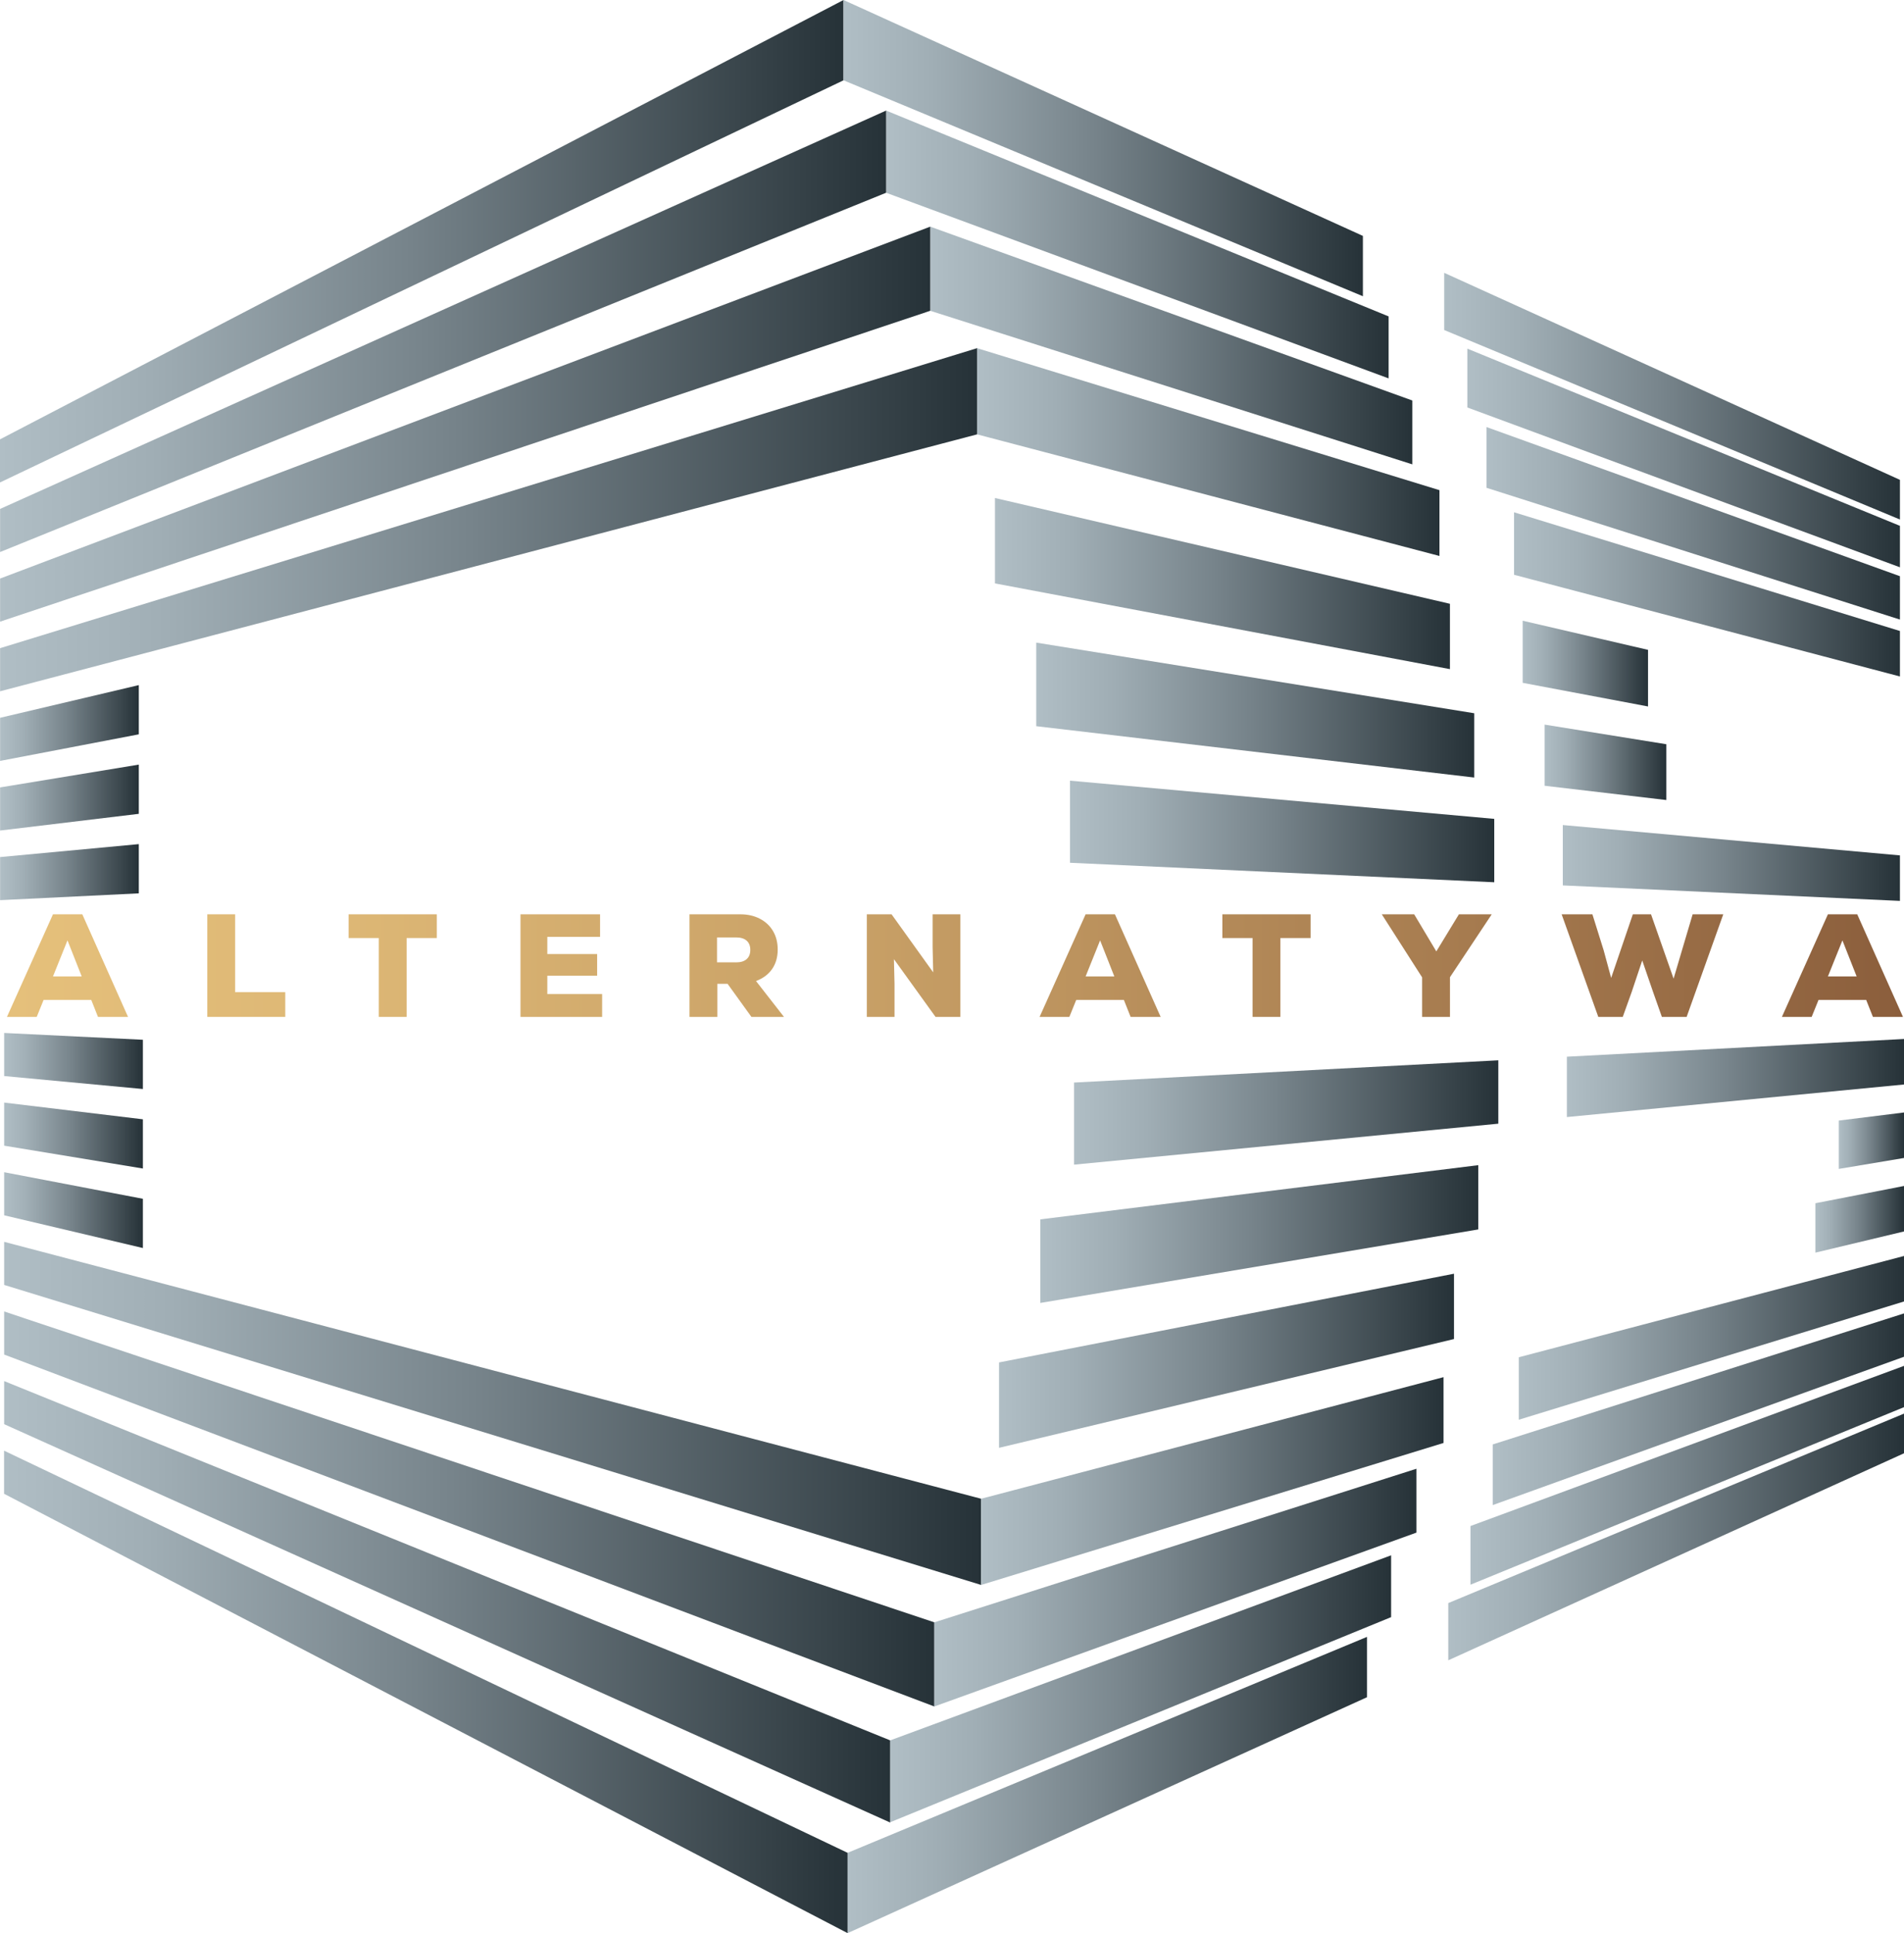
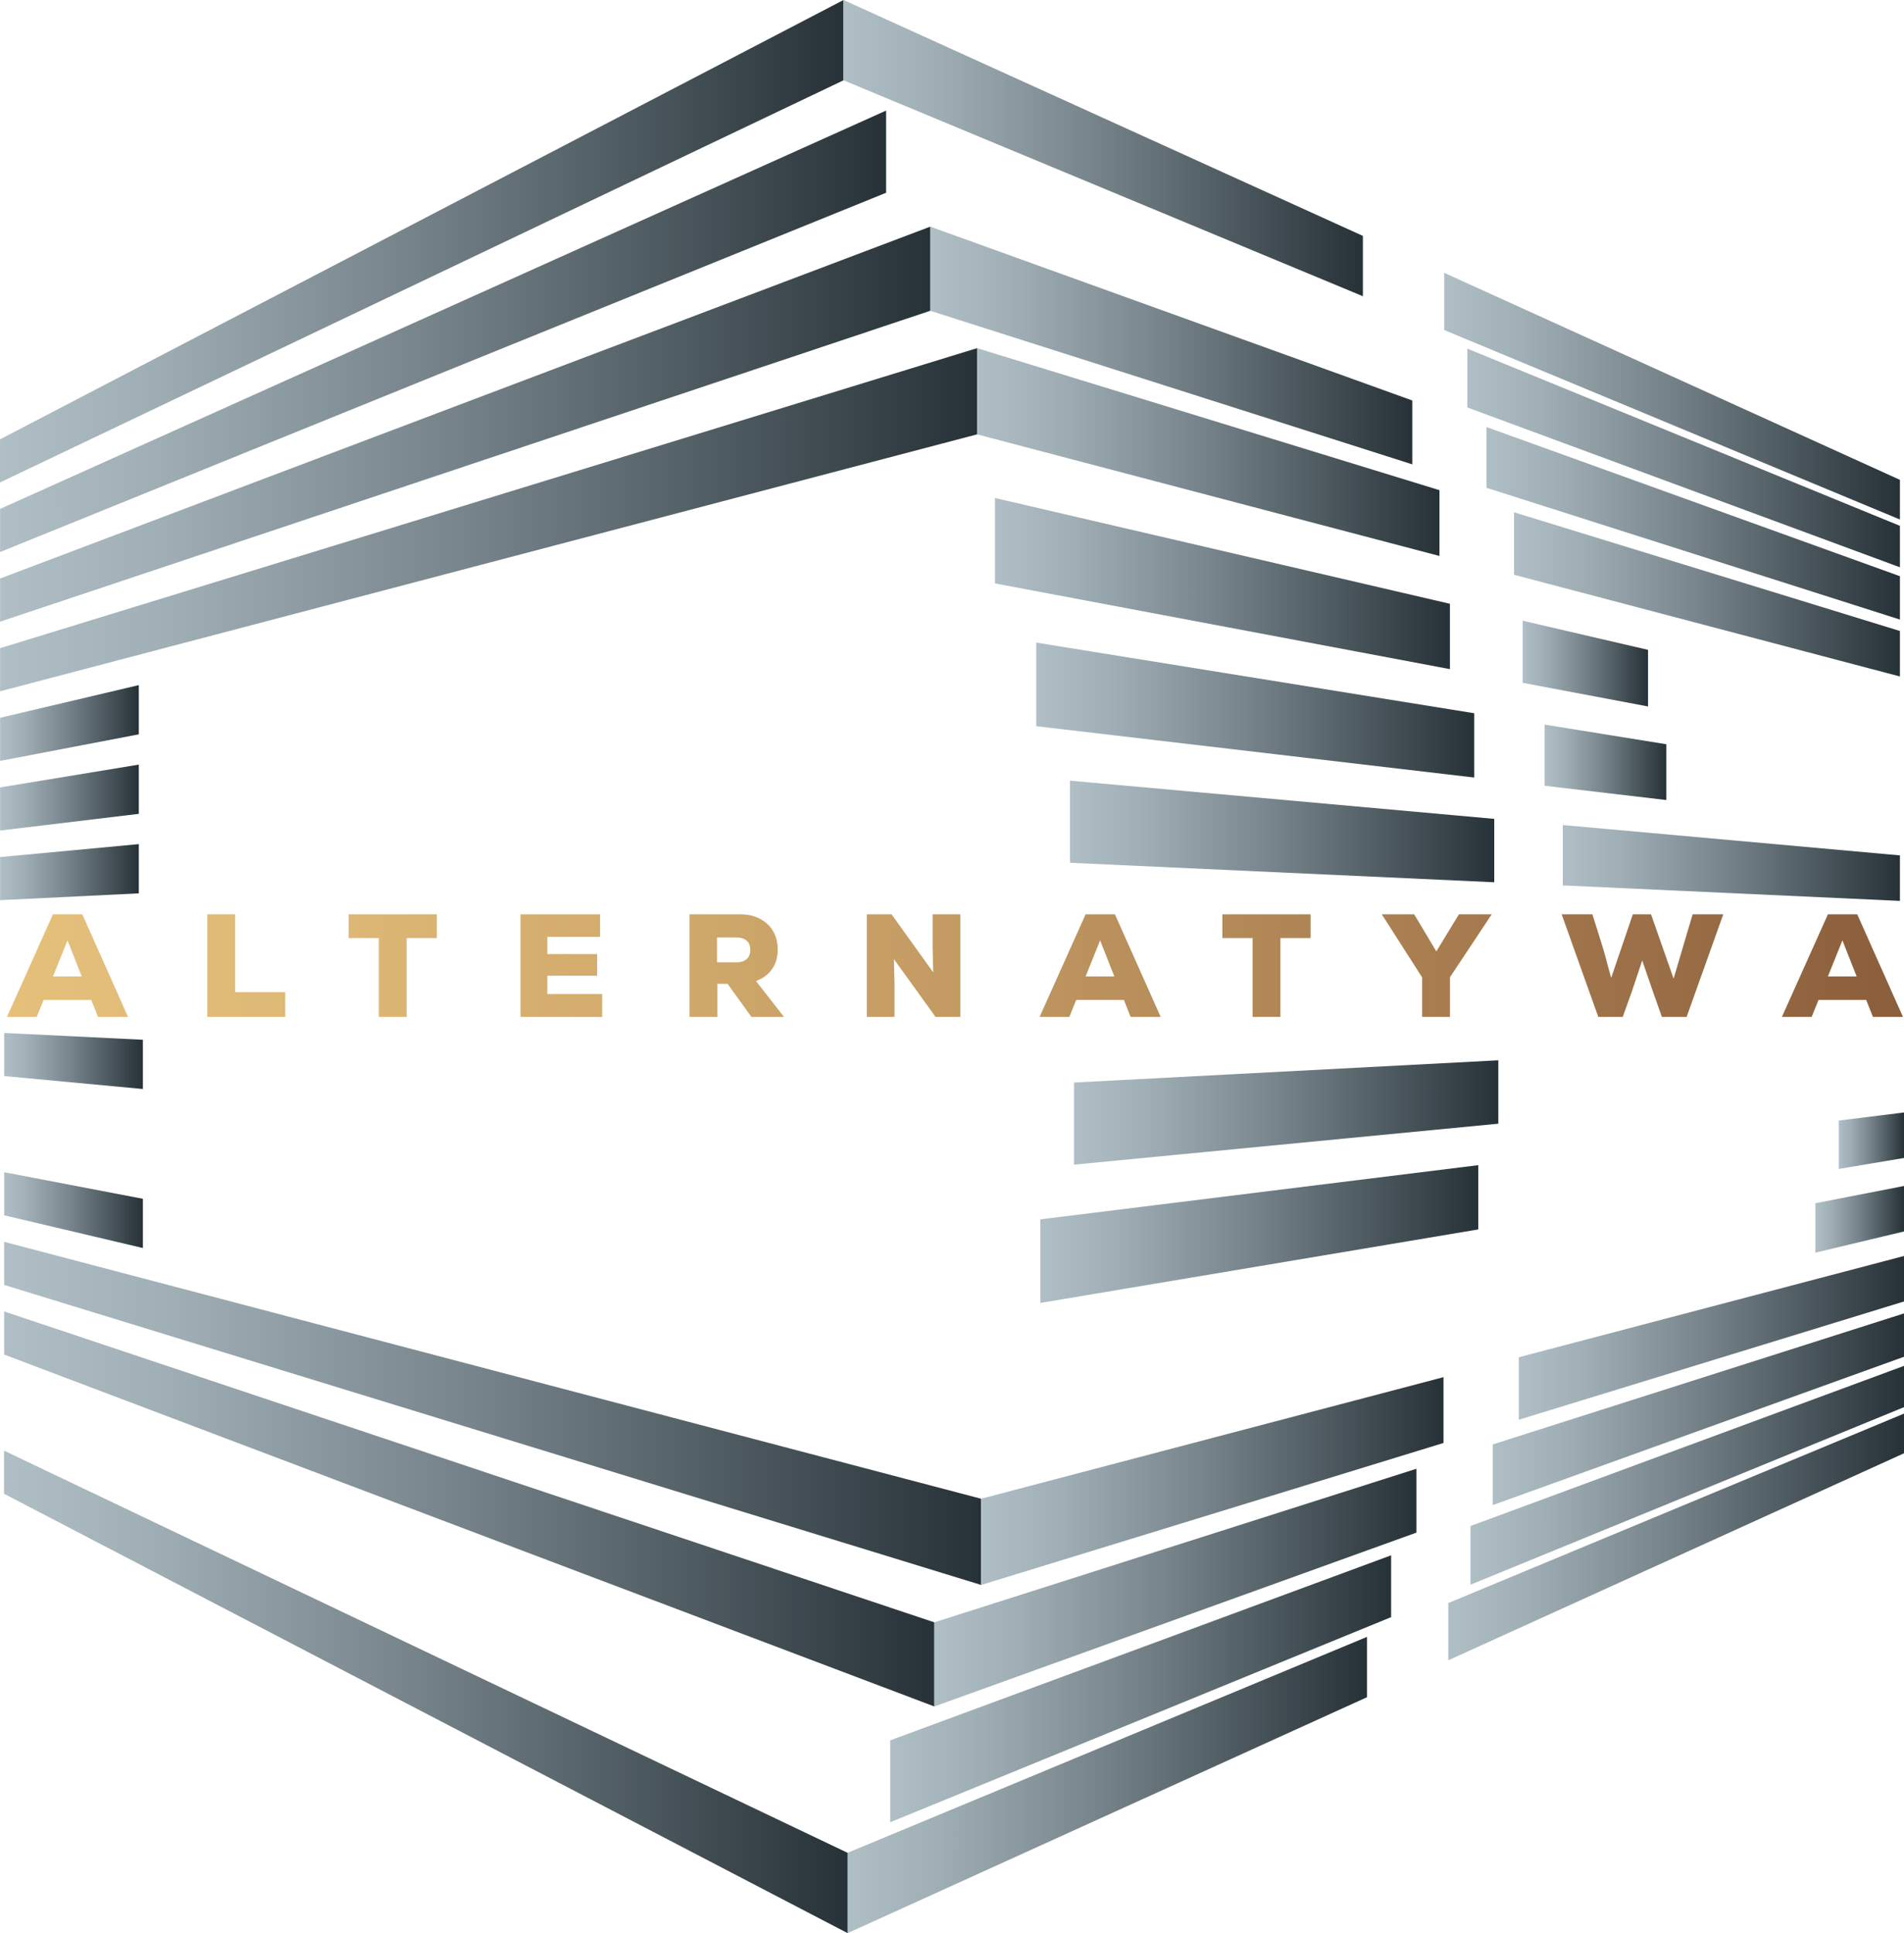
<svg xmlns="http://www.w3.org/2000/svg" id="Layer_1" data-name="Layer 1" viewBox="0 0 991.05 1006.19">
  <defs>
    <style>
      .cls-1 {
        fill: url(#linear-gradient-38);
      }

      .cls-1, .cls-2, .cls-3, .cls-4, .cls-5, .cls-6, .cls-7, .cls-8, .cls-9, .cls-10, .cls-11, .cls-12, .cls-13, .cls-14, .cls-15, .cls-16, .cls-17, .cls-18, .cls-19, .cls-20, .cls-21, .cls-22, .cls-23, .cls-24, .cls-25, .cls-26, .cls-27, .cls-28, .cls-29, .cls-30, .cls-31, .cls-32, .cls-33, .cls-34, .cls-35, .cls-36, .cls-37, .cls-38, .cls-39, .cls-40, .cls-41, .cls-42, .cls-43, .cls-44, .cls-45, .cls-46, .cls-47, .cls-48, .cls-49, .cls-50, .cls-51, .cls-52, .cls-53 {
        stroke-width: 0px;
      }

      .cls-2 {
        fill: url(#linear-gradient-12);
      }

      .cls-3 {
        fill: url(#linear-gradient-17);
      }

      .cls-4 {
        fill: url(#linear-gradient-19);
      }

      .cls-5 {
        fill: url(#linear-gradient-33);
      }

      .cls-6 {
        fill: url(#linear-gradient);
      }

      .cls-7 {
        fill: url(#linear-gradient-21);
      }

      .cls-8 {
        fill: url(#linear-gradient-6);
      }

      .cls-9 {
        fill: url(#linear-gradient-42);
      }

      .cls-10 {
        fill: url(#linear-gradient-15);
      }

      .cls-11 {
        fill: url(#linear-gradient-11);
      }

      .cls-12 {
        fill: url(#linear-gradient-5);
      }

      .cls-13 {
        fill: url(#linear-gradient-31);
      }

      .cls-14 {
        fill: url(#linear-gradient-34);
      }

      .cls-15 {
        fill: url(#linear-gradient-41);
      }

      .cls-16 {
        fill: url(#linear-gradient-40);
      }

      .cls-17 {
        fill: url(#linear-gradient-13);
      }

      .cls-18 {
        fill: url(#linear-gradient-23);
      }

      .cls-19 {
        fill: url(#linear-gradient-25);
      }

      .cls-20 {
        fill: url(#linear-gradient-43);
      }

      .cls-21 {
        fill: url(#linear-gradient-16);
      }

      .cls-22 {
        fill: url(#linear-gradient-22);
      }

      .cls-23 {
        fill: url(#linear-gradient-35);
      }

      .cls-24 {
        fill: url(#linear-gradient-50);
      }

      .cls-25 {
        fill: url(#linear-gradient-32);
      }

      .cls-26 {
        fill: url(#linear-gradient-20);
      }

      .cls-27 {
        fill: url(#linear-gradient-14);
      }

      .cls-28 {
        fill: url(#linear-gradient-2);
      }

      .cls-29 {
        fill: url(#linear-gradient-52);
      }

      .cls-30 {
        fill: url(#linear-gradient-45);
      }

      .cls-31 {
        fill: url(#linear-gradient-7);
      }

      .cls-32 {
        fill: url(#linear-gradient-39);
      }

      .cls-33 {
        fill: url(#linear-gradient-3);
      }

      .cls-34 {
        fill: url(#linear-gradient-9);
      }

      .cls-35 {
        fill: url(#linear-gradient-27);
      }

      .cls-36 {
        fill: url(#linear-gradient-53);
      }

      .cls-37 {
        fill: url(#linear-gradient-36);
      }

      .cls-38 {
        fill: url(#linear-gradient-48);
      }

      .cls-39 {
        fill: url(#linear-gradient-49);
      }

      .cls-40 {
        fill: url(#linear-gradient-8);
      }

      .cls-41 {
        fill: url(#linear-gradient-47);
      }

      .cls-42 {
        fill: url(#linear-gradient-24);
      }

      .cls-43 {
        fill: url(#linear-gradient-26);
      }

      .cls-44 {
        fill: url(#linear-gradient-18);
      }

      .cls-45 {
        fill: url(#linear-gradient-51);
      }

      .cls-46 {
        fill: url(#linear-gradient-30);
      }

      .cls-47 {
        fill: url(#linear-gradient-44);
      }

      .cls-48 {
        fill: url(#linear-gradient-29);
      }

      .cls-49 {
        fill: url(#linear-gradient-46);
      }

      .cls-50 {
        fill: url(#linear-gradient-28);
      }

      .cls-51 {
        fill: url(#linear-gradient-10);
      }

      .cls-52 {
        fill: url(#linear-gradient-4);
      }

      .cls-53 {
        fill: url(#linear-gradient-37);
      }
    </style>
    <linearGradient id="linear-gradient" x1="2.12" y1="127.38" x2="441.18" y2="127.38" gradientTransform="translate(0 1008) scale(1 -1)" gradientUnits="userSpaceOnUse">
      <stop offset="0" stop-color="#b0bec5" />
      <stop offset=".17" stop-color="#a0aeb5" />
      <stop offset=".48" stop-color="#77848b" />
      <stop offset=".9" stop-color="#364248" />
      <stop offset="1" stop-color="#263238" />
    </linearGradient>
    <linearGradient id="linear-gradient-2" x1="0" y1="882.44" x2="439.06" y2="882.44" gradientTransform="translate(0 1008) scale(1 -1)" gradientUnits="userSpaceOnUse">
      <stop offset="0" stop-color="#b0bec5" />
      <stop offset=".17" stop-color="#a0aeb5" />
      <stop offset=".48" stop-color="#77848b" />
      <stop offset=".9" stop-color="#364248" />
      <stop offset="1" stop-color="#263238" />
    </linearGradient>
    <linearGradient id="linear-gradient-3" x1="751.72" y1="801.8" x2="988.93" y2="801.8" gradientTransform="translate(0 1008) scale(1 -1)" gradientUnits="userSpaceOnUse">
      <stop offset="0" stop-color="#b0bec5" />
      <stop offset=".17" stop-color="#a0aeb5" />
      <stop offset=".48" stop-color="#77848b" />
      <stop offset=".9" stop-color="#364248" />
      <stop offset="1" stop-color="#263238" />
    </linearGradient>
    <linearGradient id="linear-gradient-4" x1="763.77" y1="769.63" x2="988.93" y2="769.63" gradientTransform="translate(0 1008) scale(1 -1)" gradientUnits="userSpaceOnUse">
      <stop offset="0" stop-color="#b0bec5" />
      <stop offset=".17" stop-color="#a0aeb5" />
      <stop offset=".48" stop-color="#77848b" />
      <stop offset=".9" stop-color="#364248" />
      <stop offset="1" stop-color="#263238" />
    </linearGradient>
    <linearGradient id="linear-gradient-5" x1="773.72" y1="735.62" x2="988.93" y2="735.62" gradientTransform="translate(0 1008) scale(1 -1)" gradientUnits="userSpaceOnUse">
      <stop offset="0" stop-color="#b0bec5" />
      <stop offset=".17" stop-color="#a0aeb5" />
      <stop offset=".48" stop-color="#77848b" />
      <stop offset=".9" stop-color="#364248" />
      <stop offset="1" stop-color="#263238" />
    </linearGradient>
    <linearGradient id="linear-gradient-6" x1="788.08" y1="698.63" x2="988.93" y2="698.63" gradientTransform="translate(0 1008) scale(1 -1)" gradientUnits="userSpaceOnUse">
      <stop offset="0" stop-color="#b0bec5" />
      <stop offset=".17" stop-color="#a0aeb5" />
      <stop offset=".48" stop-color="#77848b" />
      <stop offset=".9" stop-color="#364248" />
      <stop offset="1" stop-color="#263238" />
    </linearGradient>
    <linearGradient id="linear-gradient-7" x1="790.55" y1="311.65" x2="991.05" y2="311.65" gradientTransform="translate(0 1008) scale(1 -1)" gradientUnits="userSpaceOnUse">
      <stop offset="0" stop-color="#b0bec5" />
      <stop offset=".17" stop-color="#a0aeb5" />
      <stop offset=".48" stop-color="#77848b" />
      <stop offset=".9" stop-color="#364248" />
      <stop offset="1" stop-color="#263238" />
    </linearGradient>
    <linearGradient id="linear-gradient-8" x1="777.01" y1="274.5" x2="991.05" y2="274.5" gradientTransform="translate(0 1008) scale(1 -1)" gradientUnits="userSpaceOnUse">
      <stop offset="0" stop-color="#b0bec5" />
      <stop offset=".17" stop-color="#a0aeb5" />
      <stop offset=".48" stop-color="#77848b" />
      <stop offset=".9" stop-color="#364248" />
      <stop offset="1" stop-color="#263238" />
    </linearGradient>
    <linearGradient id="linear-gradient-9" x1="765.39" y1="240.12" x2="991.05" y2="240.12" gradientTransform="translate(0 1008) scale(1 -1)" gradientUnits="userSpaceOnUse">
      <stop offset="0" stop-color="#b0bec5" />
      <stop offset=".17" stop-color="#a0aeb5" />
      <stop offset=".48" stop-color="#77848b" />
      <stop offset=".9" stop-color="#364248" />
      <stop offset="1" stop-color="#263238" />
    </linearGradient>
    <linearGradient id="linear-gradient-10" x1="753.84" y1="208.02" x2="991.05" y2="208.02" gradientTransform="translate(0 1008) scale(1 -1)" gradientUnits="userSpaceOnUse">
      <stop offset="0" stop-color="#b0bec5" />
      <stop offset=".17" stop-color="#a0aeb5" />
      <stop offset=".48" stop-color="#77848b" />
      <stop offset=".9" stop-color="#364248" />
      <stop offset="1" stop-color="#263238" />
    </linearGradient>
    <linearGradient id="linear-gradient-11" x1="813.45" y1="558.83" x2="988.93" y2="558.83" gradientTransform="translate(0 1008) scale(1 -1)" gradientUnits="userSpaceOnUse">
      <stop offset="0" stop-color="#b0bec5" />
      <stop offset=".17" stop-color="#a0aeb5" />
      <stop offset=".48" stop-color="#77848b" />
      <stop offset=".9" stop-color="#364248" />
      <stop offset="1" stop-color="#263238" />
    </linearGradient>
    <linearGradient id="linear-gradient-12" x1="815.57" y1="446.9" x2="991.05" y2="446.9" gradientTransform="translate(0 1008) scale(1 -1)" gradientUnits="userSpaceOnUse">
      <stop offset="0" stop-color="#b0bec5" />
      <stop offset=".17" stop-color="#a0aeb5" />
      <stop offset=".48" stop-color="#77848b" />
      <stop offset=".9" stop-color="#364248" />
      <stop offset="1" stop-color="#263238" />
    </linearGradient>
    <linearGradient id="linear-gradient-13" x1="792.57" y1="662.61" x2="857.81" y2="662.61" gradientTransform="translate(0 1008) scale(1 -1)" gradientUnits="userSpaceOnUse">
      <stop offset="0" stop-color="#b0bec5" />
      <stop offset=".17" stop-color="#a0aeb5" />
      <stop offset=".48" stop-color="#77848b" />
      <stop offset=".9" stop-color="#364248" />
      <stop offset="1" stop-color="#263238" />
    </linearGradient>
    <linearGradient id="linear-gradient-14" x1="804" y1="611.21" x2="867.31" y2="611.21" gradientTransform="translate(0 1008) scale(1 -1)" gradientUnits="userSpaceOnUse">
      <stop offset="0" stop-color="#b0bec5" />
      <stop offset=".17" stop-color="#a0aeb5" />
      <stop offset=".48" stop-color="#77848b" />
      <stop offset=".9" stop-color="#364248" />
      <stop offset="1" stop-color="#263238" />
    </linearGradient>
    <linearGradient id="linear-gradient-15" x1="957.11" y1="414.28" x2="991.05" y2="414.28" gradientTransform="translate(0 1008) scale(1 -1)" gradientUnits="userSpaceOnUse">
      <stop offset="0" stop-color="#b0bec5" />
      <stop offset=".17" stop-color="#a0aeb5" />
      <stop offset=".48" stop-color="#77848b" />
      <stop offset=".9" stop-color="#364248" />
      <stop offset="1" stop-color="#263238" />
    </linearGradient>
    <linearGradient id="linear-gradient-16" x1="944.92" y1="373.36" x2="991.05" y2="373.36" gradientTransform="translate(0 1008) scale(1 -1)" gradientUnits="userSpaceOnUse">
      <stop offset="0" stop-color="#b0bec5" />
      <stop offset=".17" stop-color="#a0aeb5" />
      <stop offset=".48" stop-color="#77848b" />
      <stop offset=".9" stop-color="#364248" />
      <stop offset="1" stop-color="#263238" />
    </linearGradient>
    <linearGradient id="linear-gradient-17" x1="439.06" y1="930.9" x2="709.4" y2="930.9" gradientTransform="translate(0 1008) scale(1 -1)" gradientUnits="userSpaceOnUse">
      <stop offset="0" stop-color="#b0bec5" />
      <stop offset=".17" stop-color="#a0aeb5" />
      <stop offset=".48" stop-color="#77848b" />
      <stop offset=".9" stop-color="#364248" />
      <stop offset="1" stop-color="#263238" />
    </linearGradient>
    <linearGradient id="linear-gradient-18" x1="461.23" y1="880.75" x2="722.79" y2="880.75" gradientTransform="translate(0 1008) scale(1 -1)" gradientUnits="userSpaceOnUse">
      <stop offset="0" stop-color="#b0bec5" />
      <stop offset=".17" stop-color="#a0aeb5" />
      <stop offset=".48" stop-color="#77848b" />
      <stop offset=".9" stop-color="#364248" />
      <stop offset="1" stop-color="#263238" />
    </linearGradient>
    <linearGradient id="linear-gradient-19" x1="484.2" y1="828.17" x2="735.13" y2="828.17" gradientTransform="translate(0 1008) scale(1 -1)" gradientUnits="userSpaceOnUse">
      <stop offset="0" stop-color="#b0bec5" />
      <stop offset=".17" stop-color="#a0aeb5" />
      <stop offset=".48" stop-color="#77848b" />
      <stop offset=".9" stop-color="#364248" />
      <stop offset="1" stop-color="#263238" />
    </linearGradient>
    <linearGradient id="linear-gradient-20" x1="508.56" y1="772.7" x2="749.25" y2="772.7" gradientTransform="translate(0 1008) scale(1 -1)" gradientUnits="userSpaceOnUse">
      <stop offset="0" stop-color="#b0bec5" />
      <stop offset=".17" stop-color="#a0aeb5" />
      <stop offset=".48" stop-color="#77848b" />
      <stop offset=".9" stop-color="#364248" />
      <stop offset="1" stop-color="#263238" />
    </linearGradient>
    <linearGradient id="linear-gradient-21" x1="517.89" y1="704.26" x2="754.7" y2="704.26" gradientTransform="translate(0 1008) scale(1 -1)" gradientUnits="userSpaceOnUse">
      <stop offset="0" stop-color="#b0bec5" />
      <stop offset=".17" stop-color="#a0aeb5" />
      <stop offset=".48" stop-color="#77848b" />
      <stop offset=".9" stop-color="#364248" />
      <stop offset="1" stop-color="#263238" />
    </linearGradient>
    <linearGradient id="linear-gradient-22" x1="539.37" y1="638.41" x2="767.34" y2="638.41" gradientTransform="translate(0 1008) scale(1 -1)" gradientUnits="userSpaceOnUse">
      <stop offset="0" stop-color="#b0bec5" />
      <stop offset=".17" stop-color="#a0aeb5" />
      <stop offset=".48" stop-color="#77848b" />
      <stop offset=".9" stop-color="#364248" />
      <stop offset="1" stop-color="#263238" />
    </linearGradient>
    <linearGradient id="linear-gradient-23" x1="556.94" y1="575.23" x2="777.77" y2="575.23" gradientTransform="translate(0 1008) scale(1 -1)" gradientUnits="userSpaceOnUse">
      <stop offset="0" stop-color="#b0bec5" />
      <stop offset=".17" stop-color="#a0aeb5" />
      <stop offset=".48" stop-color="#77848b" />
      <stop offset=".9" stop-color="#364248" />
      <stop offset="1" stop-color="#263238" />
    </linearGradient>
    <linearGradient id="linear-gradient-24" x1="559.06" y1="428.96" x2="779.89" y2="428.96" gradientTransform="translate(0 1008) scale(1 -1)" gradientUnits="userSpaceOnUse">
      <stop offset="0" stop-color="#b0bec5" />
      <stop offset=".17" stop-color="#a0aeb5" />
      <stop offset=".48" stop-color="#77848b" />
      <stop offset=".9" stop-color="#364248" />
      <stop offset="1" stop-color="#263238" />
    </linearGradient>
    <linearGradient id="linear-gradient-25" x1="541.49" y1="365.68" x2="769.45" y2="365.68" gradientTransform="translate(0 1008) scale(1 -1)" gradientUnits="userSpaceOnUse">
      <stop offset="0" stop-color="#b0bec5" />
      <stop offset=".17" stop-color="#a0aeb5" />
      <stop offset=".48" stop-color="#77848b" />
      <stop offset=".9" stop-color="#364248" />
      <stop offset="1" stop-color="#263238" />
    </linearGradient>
    <linearGradient id="linear-gradient-26" x1="520.01" y1="299.73" x2="756.82" y2="299.73" gradientTransform="translate(0 1008) scale(1 -1)" gradientUnits="userSpaceOnUse">
      <stop offset="0" stop-color="#b0bec5" />
      <stop offset=".17" stop-color="#a0aeb5" />
      <stop offset=".48" stop-color="#77848b" />
      <stop offset=".9" stop-color="#364248" />
      <stop offset="1" stop-color="#263238" />
    </linearGradient>
    <linearGradient id="linear-gradient-27" x1=".05" y1="631.68" x2="72.25" y2="631.68" gradientTransform="translate(0 1008) scale(1 -1)" gradientUnits="userSpaceOnUse">
      <stop offset="0" stop-color="#b0bec5" />
      <stop offset=".17" stop-color="#a0aeb5" />
      <stop offset=".48" stop-color="#77848b" />
      <stop offset=".9" stop-color="#364248" />
      <stop offset="1" stop-color="#263238" />
    </linearGradient>
    <linearGradient id="linear-gradient-28" x1=".05" y1="592.87" x2="72.25" y2="592.87" gradientTransform="translate(0 1008) scale(1 -1)" gradientUnits="userSpaceOnUse">
      <stop offset="0" stop-color="#b0bec5" />
      <stop offset=".17" stop-color="#a0aeb5" />
      <stop offset=".48" stop-color="#77848b" />
      <stop offset=".9" stop-color="#364248" />
      <stop offset="1" stop-color="#263238" />
    </linearGradient>
    <linearGradient id="linear-gradient-29" x1=".05" y1="554.06" x2="72.25" y2="554.06" gradientTransform="translate(0 1008) scale(1 -1)" gradientUnits="userSpaceOnUse">
      <stop offset="0" stop-color="#b0bec5" />
      <stop offset=".17" stop-color="#a0aeb5" />
      <stop offset=".48" stop-color="#77848b" />
      <stop offset=".9" stop-color="#364248" />
      <stop offset="1" stop-color="#263238" />
    </linearGradient>
    <linearGradient id="linear-gradient-30" x1="2.17" y1="455.76" x2="74.37" y2="455.76" gradientTransform="translate(0 1008) scale(1 -1)" gradientUnits="userSpaceOnUse">
      <stop offset="0" stop-color="#b0bec5" />
      <stop offset=".17" stop-color="#a0aeb5" />
      <stop offset=".48" stop-color="#77848b" />
      <stop offset=".9" stop-color="#364248" />
      <stop offset="1" stop-color="#263238" />
    </linearGradient>
    <linearGradient id="linear-gradient-31" x1="2.17" y1="416.95" x2="74.37" y2="416.95" gradientTransform="translate(0 1008) scale(1 -1)" gradientUnits="userSpaceOnUse">
      <stop offset="0" stop-color="#b0bec5" />
      <stop offset=".17" stop-color="#a0aeb5" />
      <stop offset=".48" stop-color="#77848b" />
      <stop offset=".9" stop-color="#364248" />
      <stop offset="1" stop-color="#263238" />
    </linearGradient>
    <linearGradient id="linear-gradient-32" x1="2.17" y1="378.14" x2="74.37" y2="378.14" gradientTransform="translate(0 1008) scale(1 -1)" gradientUnits="userSpaceOnUse">
      <stop offset="0" stop-color="#b0bec5" />
      <stop offset=".17" stop-color="#a0aeb5" />
      <stop offset=".48" stop-color="#77848b" />
      <stop offset=".9" stop-color="#364248" />
      <stop offset="1" stop-color="#263238" />
    </linearGradient>
    <linearGradient id="linear-gradient-33" x1="2.17" y1="174.27" x2="463.35" y2="174.27" gradientTransform="translate(0 1008) scale(1 -1)" gradientUnits="userSpaceOnUse">
      <stop offset="0" stop-color="#b0bec5" />
      <stop offset=".17" stop-color="#a0aeb5" />
      <stop offset=".48" stop-color="#77848b" />
      <stop offset=".9" stop-color="#364248" />
      <stop offset="1" stop-color="#263238" />
    </linearGradient>
    <linearGradient id="linear-gradient-34" x1=".05" y1="835.56" x2="461.23" y2="835.56" gradientTransform="translate(0 1008) scale(1 -1)" gradientUnits="userSpaceOnUse">
      <stop offset="0" stop-color="#b0bec5" />
      <stop offset=".17" stop-color="#a0aeb5" />
      <stop offset=".48" stop-color="#77848b" />
      <stop offset=".9" stop-color="#364248" />
      <stop offset="1" stop-color="#263238" />
    </linearGradient>
    <linearGradient id="linear-gradient-35" x1="2.17" y1="222.59" x2="486.32" y2="222.59" gradientTransform="translate(0 1008) scale(1 -1)" gradientUnits="userSpaceOnUse">
      <stop offset="0" stop-color="#b0bec5" />
      <stop offset=".17" stop-color="#a0aeb5" />
      <stop offset=".48" stop-color="#77848b" />
      <stop offset=".9" stop-color="#364248" />
      <stop offset="1" stop-color="#263238" />
    </linearGradient>
    <linearGradient id="linear-gradient-36" x1=".05" y1="787.23" x2="484.2" y2="787.23" gradientTransform="translate(0 1008) scale(1 -1)" gradientUnits="userSpaceOnUse">
      <stop offset="0" stop-color="#b0bec5" />
      <stop offset=".17" stop-color="#a0aeb5" />
      <stop offset=".48" stop-color="#77848b" />
      <stop offset=".9" stop-color="#364248" />
      <stop offset="1" stop-color="#263238" />
    </linearGradient>
    <linearGradient id="linear-gradient-37" x1="2.17" y1="272.34" x2="510.68" y2="272.34" gradientTransform="translate(0 1008) scale(1 -1)" gradientUnits="userSpaceOnUse">
      <stop offset="0" stop-color="#b0bec5" />
      <stop offset=".17" stop-color="#a0aeb5" />
      <stop offset=".48" stop-color="#77848b" />
      <stop offset=".9" stop-color="#364248" />
      <stop offset="1" stop-color="#263238" />
    </linearGradient>
    <linearGradient id="linear-gradient-38" x1=".05" y1="737.49" x2="508.56" y2="737.49" gradientTransform="translate(0 1008) scale(1 -1)" gradientUnits="userSpaceOnUse">
      <stop offset="0" stop-color="#b0bec5" />
      <stop offset=".17" stop-color="#a0aeb5" />
      <stop offset=".48" stop-color="#77848b" />
      <stop offset=".9" stop-color="#364248" />
      <stop offset="1" stop-color="#263238" />
    </linearGradient>
    <linearGradient id="linear-gradient-39" x1="510.68" y1="237.12" x2="751.37" y2="237.12" gradientTransform="translate(0 1008) scale(1 -1)" gradientUnits="userSpaceOnUse">
      <stop offset="0" stop-color="#b0bec5" />
      <stop offset=".17" stop-color="#a0aeb5" />
      <stop offset=".48" stop-color="#77848b" />
      <stop offset=".9" stop-color="#364248" />
      <stop offset="1" stop-color="#263238" />
    </linearGradient>
    <linearGradient id="linear-gradient-40" x1="486.32" y1="181.65" x2="737.25" y2="181.65" gradientTransform="translate(0 1008) scale(1 -1)" gradientUnits="userSpaceOnUse">
      <stop offset="0" stop-color="#b0bec5" />
      <stop offset=".17" stop-color="#a0aeb5" />
      <stop offset=".48" stop-color="#77848b" />
      <stop offset=".9" stop-color="#364248" />
      <stop offset="1" stop-color="#263238" />
    </linearGradient>
    <linearGradient id="linear-gradient-41" x1="463.35" y1="129" x2="724.09" y2="129" gradientTransform="translate(0 1008) scale(1 -1)" gradientUnits="userSpaceOnUse">
      <stop offset="0" stop-color="#b0bec5" />
      <stop offset=".17" stop-color="#a0aeb5" />
      <stop offset=".48" stop-color="#77848b" />
      <stop offset=".9" stop-color="#364248" />
      <stop offset="1" stop-color="#263238" />
    </linearGradient>
    <linearGradient id="linear-gradient-42" x1="441.18" y1="78.91" x2="711.52" y2="78.91" gradientTransform="translate(0 1008) scale(1 -1)" gradientUnits="userSpaceOnUse">
      <stop offset="0" stop-color="#b0bec5" />
      <stop offset=".17" stop-color="#a0aeb5" />
      <stop offset=".48" stop-color="#77848b" />
      <stop offset=".9" stop-color="#364248" />
      <stop offset="1" stop-color="#263238" />
    </linearGradient>
    <linearGradient id="linear-gradient-43" x1="3.62" y1="505.41" x2="990.51" y2="505.41" gradientTransform="translate(0 1008) scale(1 -1)" gradientUnits="userSpaceOnUse">
      <stop offset="0" stop-color="#e5c07b" />
      <stop offset=".18" stop-color="#ddb775" />
      <stop offset=".45" stop-color="#c8a066" />
      <stop offset=".77" stop-color="#a67b4f" />
      <stop offset="1" stop-color="#8b5e3c" />
    </linearGradient>
    <linearGradient id="linear-gradient-44" x1="3.62" y1="505.41" x2="990.51" y2="505.41" gradientTransform="translate(0 1008) scale(1 -1)" gradientUnits="userSpaceOnUse">
      <stop offset="0" stop-color="#e5c07b" />
      <stop offset=".18" stop-color="#ddb775" />
      <stop offset=".45" stop-color="#c8a066" />
      <stop offset=".77" stop-color="#a67b4f" />
      <stop offset="1" stop-color="#8b5e3c" />
    </linearGradient>
    <linearGradient id="linear-gradient-45" x1="3.62" y1="505.41" x2="990.51" y2="505.41" gradientTransform="translate(0 1008) scale(1 -1)" gradientUnits="userSpaceOnUse">
      <stop offset="0" stop-color="#e5c07b" />
      <stop offset=".18" stop-color="#ddb775" />
      <stop offset=".45" stop-color="#c8a066" />
      <stop offset=".77" stop-color="#a67b4f" />
      <stop offset="1" stop-color="#8b5e3c" />
    </linearGradient>
    <linearGradient id="linear-gradient-46" x1="3.62" y1="505.4" x2="990.51" y2="505.4" gradientTransform="translate(0 1008) scale(1 -1)" gradientUnits="userSpaceOnUse">
      <stop offset="0" stop-color="#e5c07b" />
      <stop offset=".18" stop-color="#ddb775" />
      <stop offset=".45" stop-color="#c8a066" />
      <stop offset=".77" stop-color="#a67b4f" />
      <stop offset="1" stop-color="#8b5e3c" />
    </linearGradient>
    <linearGradient id="linear-gradient-47" x1="3.62" y1="505.4" x2="990.51" y2="505.4" gradientTransform="translate(0 1008) scale(1 -1)" gradientUnits="userSpaceOnUse">
      <stop offset="0" stop-color="#e5c07b" />
      <stop offset=".18" stop-color="#ddb775" />
      <stop offset=".45" stop-color="#c8a066" />
      <stop offset=".77" stop-color="#a67b4f" />
      <stop offset="1" stop-color="#8b5e3c" />
    </linearGradient>
    <linearGradient id="linear-gradient-48" x1="3.62" y1="505.41" x2="990.51" y2="505.41" gradientTransform="translate(0 1008) scale(1 -1)" gradientUnits="userSpaceOnUse">
      <stop offset="0" stop-color="#e5c07b" />
      <stop offset=".18" stop-color="#ddb775" />
      <stop offset=".45" stop-color="#c8a066" />
      <stop offset=".77" stop-color="#a67b4f" />
      <stop offset="1" stop-color="#8b5e3c" />
    </linearGradient>
    <linearGradient id="linear-gradient-49" x1="3.62" y1="505.41" x2="990.51" y2="505.41" gradientTransform="translate(0 1008) scale(1 -1)" gradientUnits="userSpaceOnUse">
      <stop offset="0" stop-color="#e5c07b" />
      <stop offset=".18" stop-color="#ddb775" />
      <stop offset=".45" stop-color="#c8a066" />
      <stop offset=".77" stop-color="#a67b4f" />
      <stop offset="1" stop-color="#8b5e3c" />
    </linearGradient>
    <linearGradient id="linear-gradient-50" x1="3.62" y1="505.41" x2="990.51" y2="505.41" gradientTransform="translate(0 1008) scale(1 -1)" gradientUnits="userSpaceOnUse">
      <stop offset="0" stop-color="#e5c07b" />
      <stop offset=".18" stop-color="#ddb775" />
      <stop offset=".45" stop-color="#c8a066" />
      <stop offset=".77" stop-color="#a67b4f" />
      <stop offset="1" stop-color="#8b5e3c" />
    </linearGradient>
    <linearGradient id="linear-gradient-51" x1="3.62" y1="505.4" x2="990.51" y2="505.4" gradientTransform="translate(0 1008) scale(1 -1)" gradientUnits="userSpaceOnUse">
      <stop offset="0" stop-color="#e5c07b" />
      <stop offset=".18" stop-color="#ddb775" />
      <stop offset=".45" stop-color="#c8a066" />
      <stop offset=".77" stop-color="#a67b4f" />
      <stop offset="1" stop-color="#8b5e3c" />
    </linearGradient>
    <linearGradient id="linear-gradient-52" x1="3.62" y1="505.41" x2="990.51" y2="505.41" gradientTransform="translate(0 1008) scale(1 -1)" gradientUnits="userSpaceOnUse">
      <stop offset="0" stop-color="#e5c07b" />
      <stop offset=".18" stop-color="#ddb775" />
      <stop offset=".45" stop-color="#c8a066" />
      <stop offset=".77" stop-color="#a67b4f" />
      <stop offset="1" stop-color="#8b5e3c" />
    </linearGradient>
    <linearGradient id="linear-gradient-53" x1="3.62" y1="505.41" x2="990.51" y2="505.41" gradientTransform="translate(0 1008) scale(1 -1)" gradientUnits="userSpaceOnUse">
      <stop offset="0" stop-color="#e5c07b" />
      <stop offset=".18" stop-color="#ddb775" />
      <stop offset=".45" stop-color="#c8a066" />
      <stop offset=".77" stop-color="#a67b4f" />
      <stop offset="1" stop-color="#8b5e3c" />
    </linearGradient>
  </defs>
  <polygon class="cls-6" points="441.18 1006.18 2.12 777.5 2.12 755.07 441.18 964.38 441.18 1006.18" />
  <polygon class="cls-28" points="439.06 41.8 0 251.11 0 228.68 439.06 0 439.06 41.8" />
  <polygon class="cls-33" points="988.93 270.4 751.72 171.78 751.72 142.01 988.93 249.76 988.93 270.4" />
  <polygon class="cls-52" points="988.93 295.27 763.77 212.09 763.77 181.47 988.93 273.7 988.93 295.27" />
  <polygon class="cls-12" points="988.93 322.48 773.72 253.89 773.72 222.27 988.93 299.91 988.93 322.48" />
  <polygon class="cls-8" points="988.93 352.1 788.08 299.17 788.08 266.64 988.93 328.43 988.93 352.1" />
  <polygon class="cls-31" points="991.05 677.41 790.55 738.96 790.55 706.44 991.05 653.73 991.05 677.41" />
  <polygon class="cls-40" points="991.05 706.19 777.01 783.38 777.01 751.81 991.05 683.62 991.05 706.19" />
  <polygon class="cls-34" points="991.05 732.42 765.39 824.83 765.39 794.29 991.05 710.93 991.05 732.42" />
  <polygon class="cls-51" points="991.05 756.43 753.84 864.18 753.84 834.39 991.05 735.78 991.05 756.43" />
  <polygon class="cls-11" points="988.93 468.91 813.45 460.85 813.45 429.43 988.93 445.23 988.93 468.91" />
-   <polygon class="cls-2" points="991.05 564.47 815.57 581.42 815.57 550 991.05 540.79 991.05 564.47" />
  <polygon class="cls-17" points="857.81 367.71 792.57 355.41 792.57 323.08 857.81 338.25 857.81 367.71" />
  <polygon class="cls-27" points="867.31 416.41 804 408.99 804 377.16 867.31 387.37 867.31 416.41" />
  <polygon class="cls-10" points="991.05 602.72 957.11 608.41 957.11 583.24 991.05 579.04 991.05 602.72" />
  <polygon class="cls-21" points="991.05 640.96 944.92 651.99 944.92 626.28 991.05 617.29 991.05 640.96" />
  <polygon class="cls-3" points="709.4 154.19 439.06 41.8 439.06 0 709.4 122.79 709.4 154.19" />
-   <polygon class="cls-44" points="722.79 196.95 461.23 100.33 461.23 57.55 722.79 164.69 722.79 196.95" />
  <polygon class="cls-4" points="735.13 241.7 484.2 161.76 484.2 117.97 735.13 208.46 735.13 241.7" />
  <polygon class="cls-26" points="749.25 289.38 508.56 226.08 508.56 181.22 749.25 255.13 749.25 289.38" />
  <polygon class="cls-7" points="754.7 348.28 517.89 303.66 517.89 259.21 754.7 314.27 754.7 348.28" />
  <polygon class="cls-22" points="767.34 404.7 539.37 377.98 539.37 334.48 767.34 371.24 767.34 404.7" />
  <polygon class="cls-18" points="777.77 459.21 556.94 449.07 556.94 406.34 777.77 426.22 777.77 459.21" />
  <polygon class="cls-42" points="779.89 584.87 559.06 606.19 559.06 563.46 779.89 551.88 779.89 584.87" />
  <polygon class="cls-19" points="769.45 639.91 541.49 678.17 541.49 634.67 769.45 606.46 769.45 639.91" />
-   <polygon class="cls-43" points="756.82 696.96 520.01 753.58 520.01 709.13 756.82 662.96 756.82 696.96" />
  <polygon class="cls-35" points="72.25 382.21 .05 396.05 .05 373.61 72.25 356.59 72.25 382.21" />
  <polygon class="cls-50" points="72.25 423.59 .05 432.29 .05 409.85 72.25 397.97 72.25 423.59" />
  <polygon class="cls-48" points="72.25 464.98 .05 468.53 .05 446.1 72.25 439.36 72.25 464.98" />
  <polygon class="cls-46" points="74.37 566.82 2.17 560.08 2.17 537.65 74.37 541.2 74.37 566.82" />
-   <polygon class="cls-13" points="74.37 608.21 2.17 596.32 2.17 573.89 74.37 582.59 74.37 608.21" />
  <polygon class="cls-25" points="74.37 649.59 2.17 632.56 2.17 610.13 74.37 623.97 74.37 649.59" />
-   <polygon class="cls-5" points="463.35 948.62 2.17 741.28 2.17 718.85 463.35 905.85 463.35 948.62" />
  <polygon class="cls-14" points="461.23 100.33 .05 287.33 .05 264.89 461.23 57.55 461.23 100.33" />
  <polygon class="cls-23" points="486.32 888.21 2.17 705.04 2.17 682.61 486.32 844.42 486.32 888.21" />
  <polygon class="cls-37" points="484.2 161.76 .05 323.57 .05 301.13 484.2 117.97 484.2 161.76" />
  <polygon class="cls-53" points="510.68 824.95 2.17 668.8 2.17 646.37 510.68 780.09 510.68 824.95" />
  <polygon class="cls-1" points="508.56 226.09 .05 359.81 .05 337.37 508.56 181.22 508.56 226.09" />
  <polygon class="cls-32" points="751.37 751.05 510.68 824.96 510.68 780.09 751.37 716.8 751.37 751.05" />
  <polygon class="cls-16" points="737.25 797.72 486.32 888.21 486.32 844.42 737.25 764.48 737.25 797.72" />
  <polygon class="cls-15" points="724.09 841.71 463.35 948.47 463.35 905.85 724.09 809.53 724.09 841.71" />
  <polygon class="cls-9" points="711.52 883.4 441.18 1006.19 441.18 964.38 711.52 851.99 711.52 883.4" />
  <g>
    <path class="cls-20" d="m27.58,475.89h15.26l23.8,53.4h-15.64l-3.51-8.85h-24.79l-3.59,8.85H3.62l23.95-53.4h.01Zm14.95,32.34l-7.4-18.77-7.55,18.77h14.95Z" />
    <path class="cls-47" d="m107.9,475.89h14.49v40.51h26.09v12.89h-40.58v-53.4h0Z" />
    <path class="cls-30" d="m181.44,475.89h45.92v12.36h-15.71v41.04h-14.49v-41.04h-15.71v-12.36h0Z" />
    <path class="cls-49" d="m270.92,475.89h41.42v11.75h-27.46v8.93h25.94v11.29h-25.94v9.54h28.53v11.9h-42.49v-53.4h0Z" />
    <path class="cls-41" d="m358.88,475.89h26.47c3.86,0,7.27.78,10.22,2.33s5.23,3.7,6.83,6.45c1.6,2.75,2.4,5.93,2.4,9.54,0,3.97-.97,7.35-2.9,10.15s-4.73,4.88-8.39,6.26l14.57,18.69h-16.94l-12.43-17.24h-5.34v17.24h-14.49v-53.42Zm24.26,25.02c2.39,0,4.22-.56,5.49-1.68s1.91-2.72,1.91-4.81-.64-3.69-1.91-4.81-3.1-1.68-5.49-1.68h-9.92v12.97h9.92Z" />
    <path class="cls-38" d="m451.18,475.89h12.89l21.67,30.21-.31-13.04v-17.16h14.42v53.4h-12.89l-21.66-30.06.31,12.89v17.16h-14.42v-53.4h-.01Z" />
    <path class="cls-39" d="m565.07,475.89h15.26l23.8,53.4h-15.64l-3.51-8.85h-24.79l-3.58,8.85h-15.49l23.95-53.4h0Zm14.95,32.34l-7.4-18.77-7.55,18.77h14.95Z" />
    <path class="cls-24" d="m636.25,475.89h45.92v12.36h-15.71v41.04h-14.49v-41.04h-15.71v-12.36h0Z" />
    <path class="cls-45" d="m740.22,508.7l-20.98-32.8h16.86l11.52,19.3,11.75-19.3h17.09l-21.74,32.73v20.67h-14.49v-20.6h-.01Z" />
    <path class="cls-29" d="m812.84,475.89h16.02l5.87,18.77,3.89,14.34,11.29-33.11h9.46l11.75,33.49,4.35-14.72,5.57-18.77h15.94l-19.07,53.4h-12.89l-4.58-12.97-5.64-16.4-5.49,16.4-4.65,12.97h-12.74l-19.07-53.4h0Z" />
    <path class="cls-36" d="m951.45,475.89h15.26l23.8,53.4h-15.64l-3.51-8.85h-24.79l-3.58,8.85h-15.49l23.95-53.4h0Zm14.95,32.34l-7.4-18.77-7.55,18.77h14.95Z" />
  </g>
</svg>